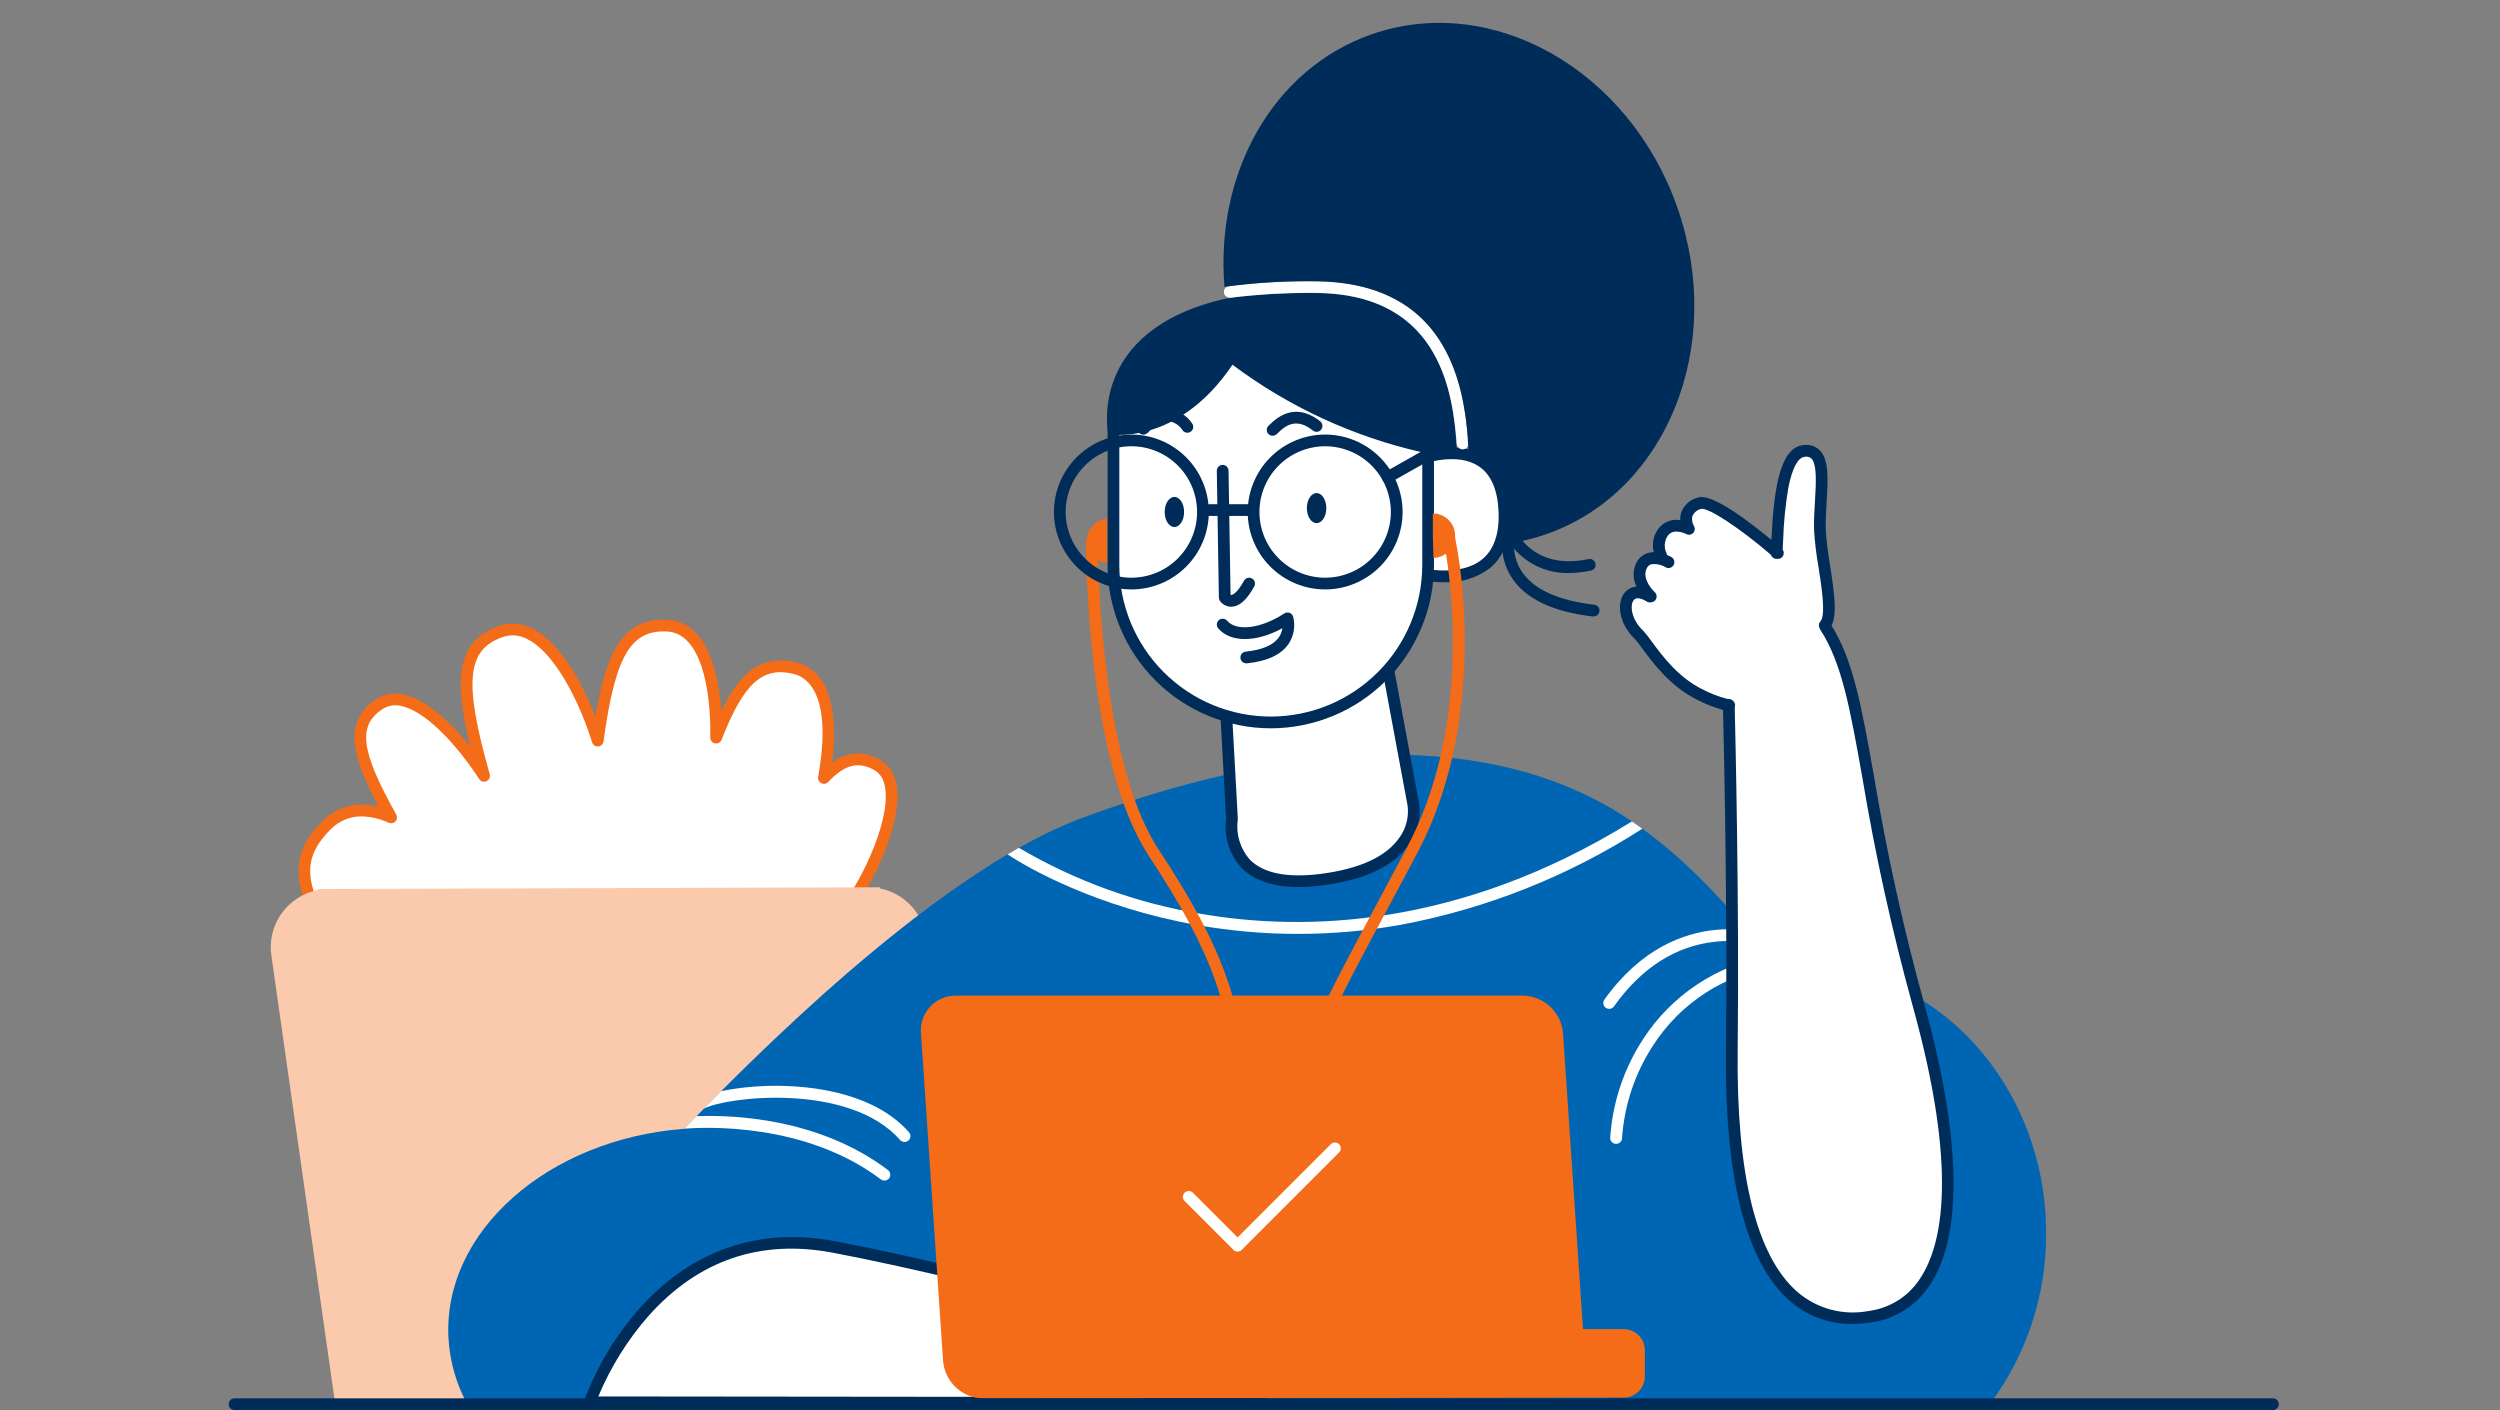
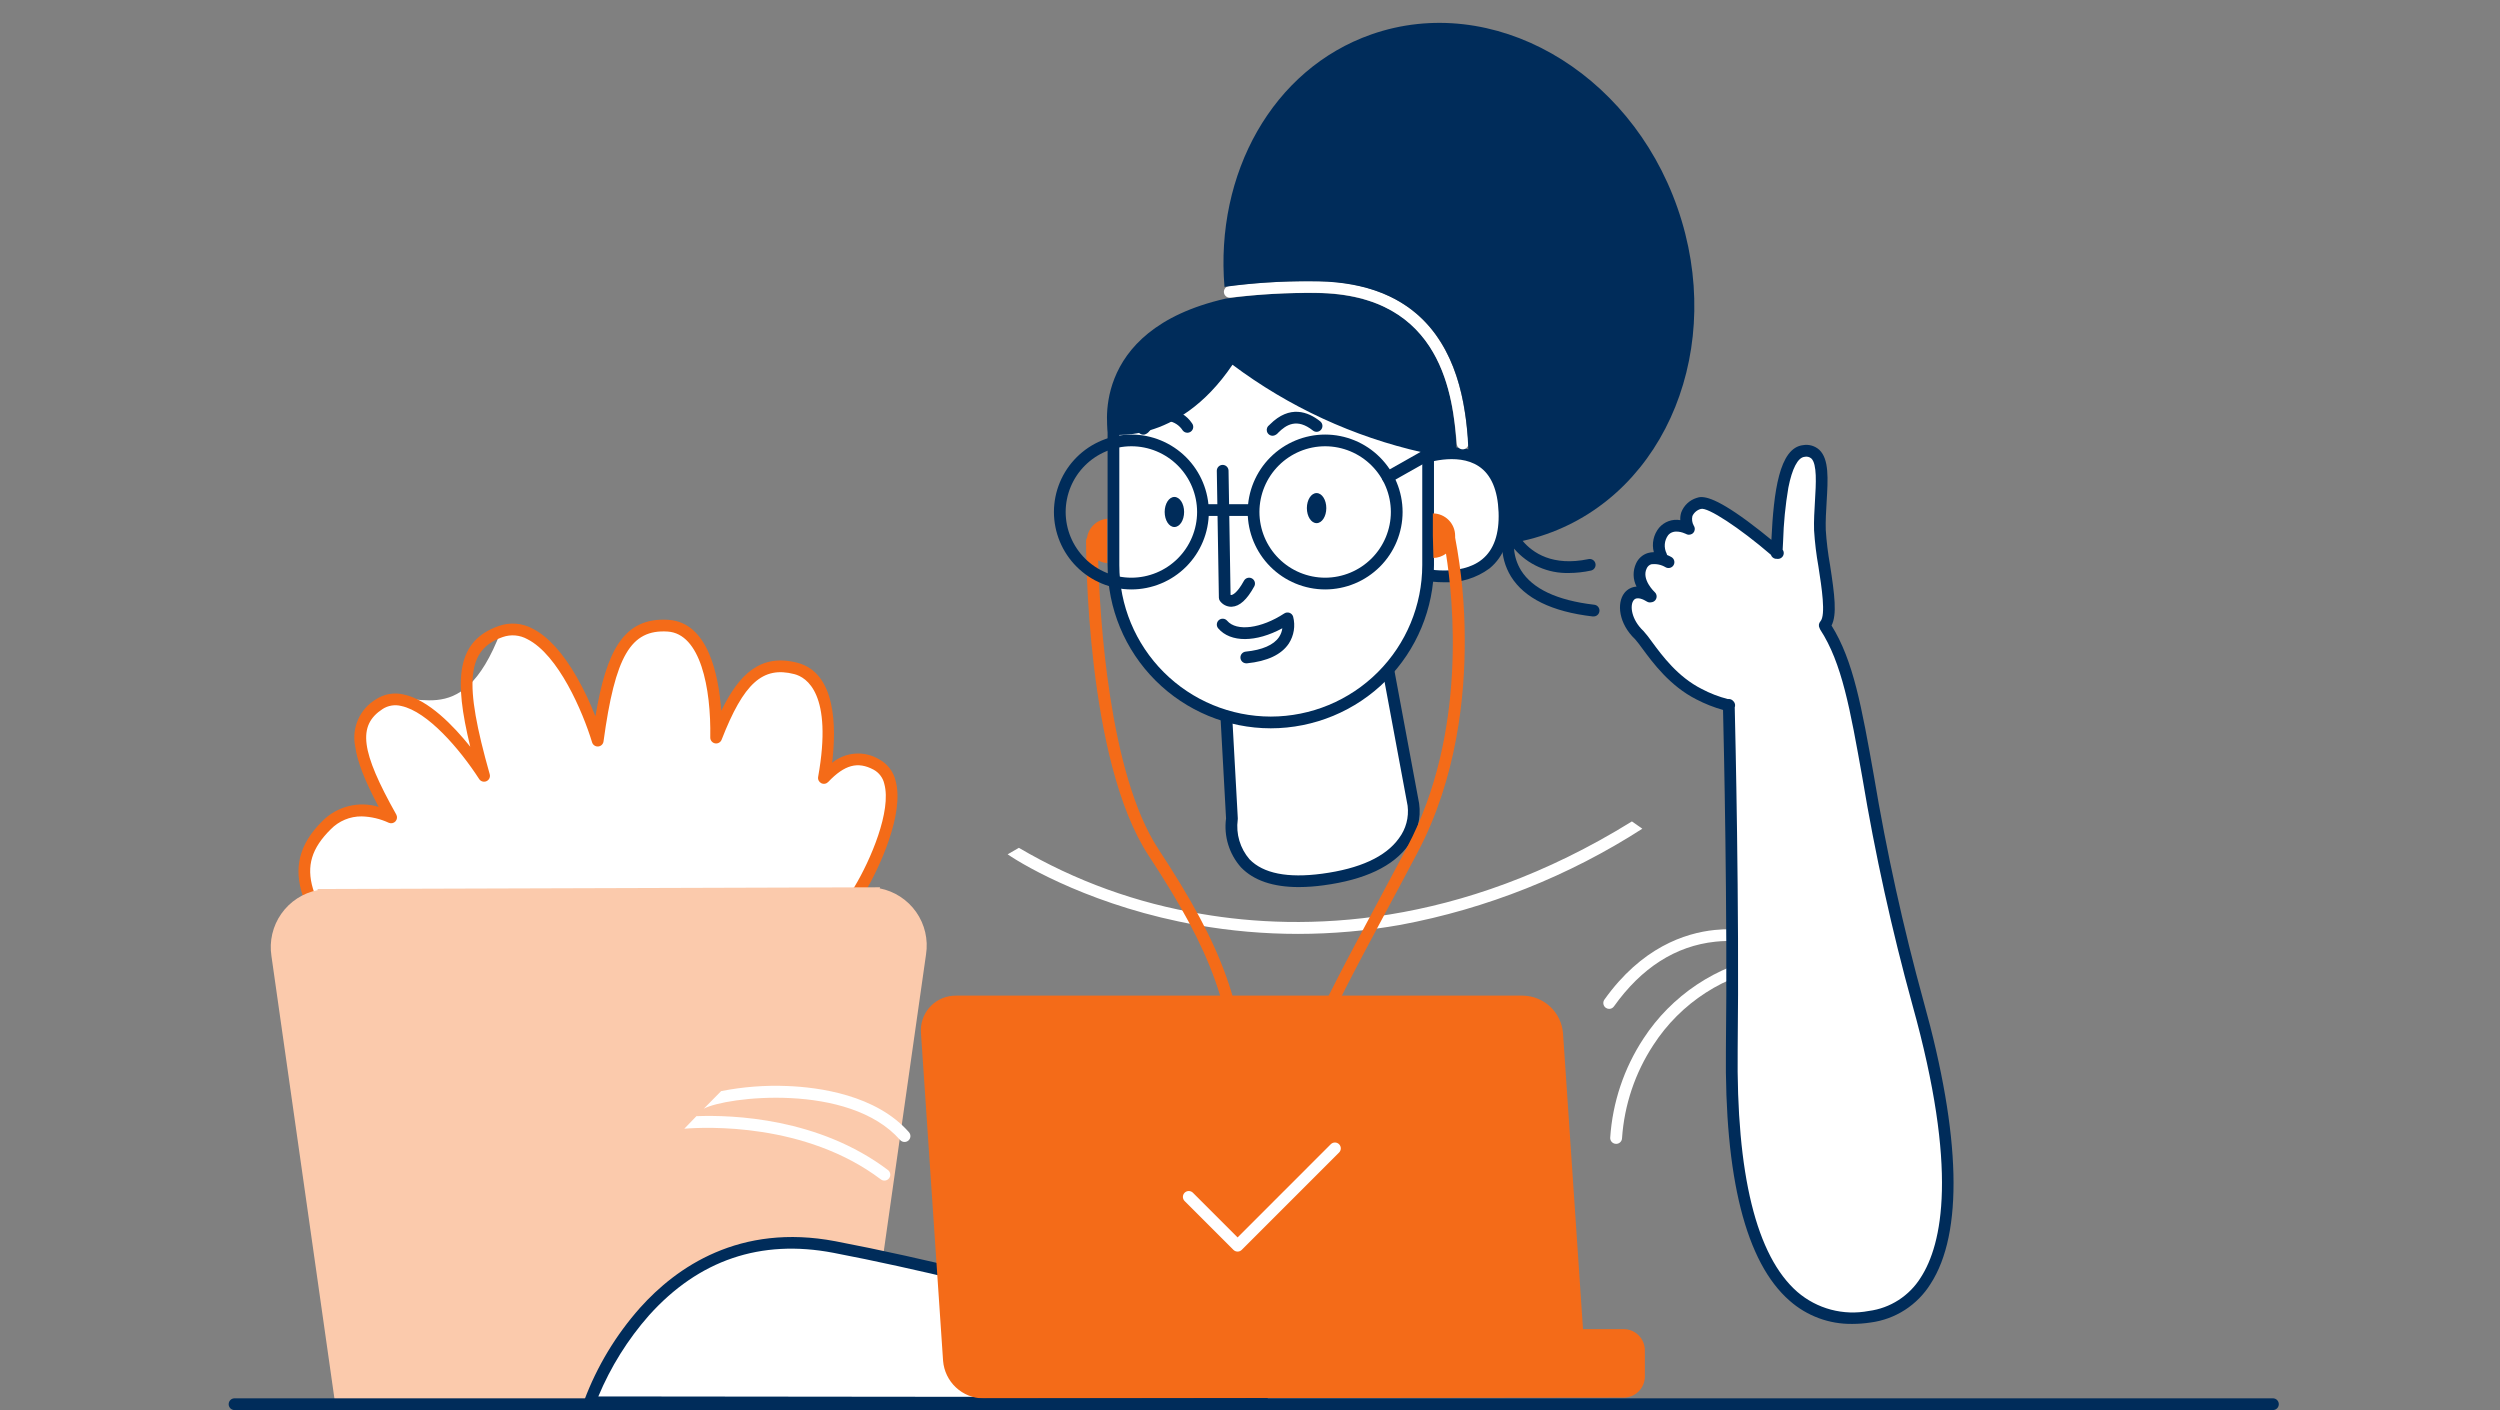
<svg xmlns="http://www.w3.org/2000/svg" width="328" height="185" viewBox="0 0 328 185" fill="none">
  <rect x="0" y="0" width="328" height="185" fill="#808080" stroke="none" />
  <g clip-path="url(#clip0_212_11559)">
-     <path d="M114.984 100.303C112.515 98.981 110.422 99.618 108.097 102.066C109.159 96.12 109.123 88.91 104.41 87.696C99.555 86.441 96.804 89.464 93.958 96.77C94.066 90.501 92.826 82.416 87.635 82.087C81.797 81.717 79.868 86.519 78.418 97.168C76.604 91.212 71.592 80.781 65.703 82.849C59.929 84.874 60.303 90.439 63.509 101.786C60.345 96.886 54.015 89.605 49.779 92.374C45.747 95.002 46.85 99.284 51.318 107.242C48.37 105.959 45.303 105.833 42.85 108.256C37.343 113.696 39.991 118.849 47.633 128.412C55.275 137.975 110.168 121.058 112.772 116.731C115.376 112.404 119.47 102.7 114.984 100.303Z" fill="white" />
+     <path d="M114.984 100.303C112.515 98.981 110.422 99.618 108.097 102.066C109.159 96.12 109.123 88.91 104.41 87.696C99.555 86.441 96.804 89.464 93.958 96.77C94.066 90.501 92.826 82.416 87.635 82.087C81.797 81.717 79.868 86.519 78.418 97.168C76.604 91.212 71.592 80.781 65.703 82.849C60.345 96.886 54.015 89.605 49.779 92.374C45.747 95.002 46.85 99.284 51.318 107.242C48.37 105.959 45.303 105.833 42.85 108.256C37.343 113.696 39.991 118.849 47.633 128.412C55.275 137.975 110.168 121.058 112.772 116.731C115.376 112.404 119.47 102.7 114.984 100.303Z" fill="white" />
    <path d="M58.127 132.066C52.444 132.066 48.719 131.003 47.033 128.894C40.06 120.167 35.965 113.978 42.31 107.709C43.257 106.76 44.443 106.088 45.743 105.763C47.043 105.439 48.407 105.474 49.687 105.867C47.815 102.353 46.875 99.917 46.599 97.916C46.358 96.726 46.495 95.49 46.99 94.381C47.484 93.272 48.313 92.345 49.359 91.73C49.888 91.387 50.482 91.156 51.103 91.052C51.724 90.947 52.361 90.97 52.972 91.12C56.209 91.807 59.501 95.22 61.7 97.971C59.529 89.087 59.861 84.083 65.45 82.124C66.174 81.87 66.942 81.771 67.707 81.833C68.472 81.895 69.215 82.116 69.888 82.483C71.888 83.498 73.843 85.639 75.68 88.848C76.615 90.499 77.43 92.215 78.12 93.983C79.552 85.443 81.79 80.953 87.684 81.32C92.885 81.648 94.284 88.499 94.63 93.262C96.974 88.417 99.819 85.716 104.602 86.952C109.735 88.274 109.736 95.47 109.174 100.084C110.03 99.38 111.083 98.959 112.188 98.876C113.293 98.794 114.397 99.056 115.347 99.625C115.884 99.915 116.353 100.315 116.725 100.799C117.096 101.283 117.362 101.839 117.503 102.433C118.69 106.733 115.358 113.927 113.431 117.133C112.131 119.289 102.068 122.943 93.841 125.416C81.912 129.003 70.231 131.381 61.794 131.94C60.491 132.024 59.269 132.066 58.127 132.066ZM47.446 107.111C46.691 107.104 45.942 107.251 45.246 107.542C44.549 107.833 43.919 108.262 43.392 108.804C40.882 111.285 40.181 113.604 41.051 116.571C41.964 119.679 44.584 123.361 48.236 127.932C49.904 130.019 54.558 130.873 61.693 130.401C81.124 129.114 110.562 118.914 112.114 116.336C114.214 112.843 116.992 106.367 116.021 102.844C115.934 102.452 115.764 102.083 115.522 101.763C115.281 101.442 114.974 101.176 114.622 100.984C112.535 99.867 110.805 100.335 108.655 102.598C108.541 102.718 108.392 102.798 108.228 102.826C108.065 102.855 107.897 102.829 107.749 102.755C107.602 102.68 107.482 102.56 107.408 102.412C107.334 102.264 107.31 102.096 107.339 101.933C109.295 90.988 105.807 88.854 104.217 88.444C100.065 87.371 97.569 89.623 94.675 97.052C94.61 97.22 94.487 97.36 94.329 97.447C94.171 97.534 93.987 97.563 93.809 97.528C93.632 97.493 93.473 97.397 93.359 97.256C93.246 97.115 93.185 96.939 93.188 96.759C93.301 90.217 91.888 83.13 87.588 82.859C82.757 82.559 80.709 86.059 79.182 97.275C79.159 97.448 79.077 97.609 78.949 97.73C78.822 97.851 78.657 97.924 78.483 97.939C78.307 97.953 78.132 97.907 77.987 97.808C77.841 97.709 77.734 97.564 77.682 97.396C76.446 93.339 73.268 85.923 69.193 83.86C68.705 83.587 68.164 83.421 67.606 83.372C67.049 83.324 66.488 83.395 65.959 83.58C61.22 85.242 60.822 89.448 64.251 101.58C64.302 101.757 64.286 101.947 64.209 102.114C64.131 102.281 63.995 102.415 63.828 102.491C63.659 102.567 63.47 102.58 63.293 102.528C63.116 102.475 62.964 102.362 62.864 102.207C60.304 98.245 56.094 93.358 52.652 92.627C52.239 92.52 51.807 92.5 51.385 92.567C50.963 92.635 50.56 92.79 50.2 93.021C46.885 95.183 47.319 98.547 51.99 106.867C52.069 107.007 52.102 107.169 52.084 107.329C52.066 107.49 51.999 107.64 51.89 107.76C51.782 107.879 51.639 107.962 51.482 107.996C51.325 108.03 51.16 108.014 51.013 107.95C49.894 107.429 48.679 107.143 47.446 107.111Z" fill="#F46B18" />
    <path d="M115.418 116.553L115.462 116.412L41.647 116.64L41.693 116.781C39.757 117.158 38.042 118.271 36.909 119.885C35.775 121.499 35.311 123.49 35.614 125.439L44.027 184.539L113.081 184.311L121.497 125.211C121.798 123.262 121.334 121.272 120.201 119.658C119.067 118.044 117.353 116.931 115.418 116.553Z" fill="#FBCAAC" />
-     <path d="M236.334 126.646C235.188 126.646 234.044 126.713 232.906 126.846C226.778 118.378 219.745 111.193 212.354 106.631C193.109 94.778 166.678 98.163 142.011 107.296C125.057 113.57 103.566 133.77 89.787 148.096C71.825 149.446 58.017 161.673 58.846 175.661C59.028 178.666 59.869 181.593 61.309 184.237L121.596 184.637C121.701 184.475 121.801 184.309 121.901 184.144L211.315 183.836C211.415 183.972 211.515 184.093 211.615 184.236L261.115 184.151C265.925 177.695 268.5 169.847 268.451 161.796C268.446 142.381 254.065 126.646 236.334 126.646Z" fill="#0066B3" />
    <path d="M214.108 107.77C191.357 121.87 170.901 122.181 157.678 119.913C149.21 118.528 141.073 115.586 133.678 111.234C133.187 111.512 132.695 111.796 132.203 112.087C134.561 113.711 143.803 119.044 157.142 121.381C161.487 122.144 165.89 122.527 170.301 122.528C174.81 122.525 179.31 122.128 183.75 121.34C195.04 119.225 205.814 114.942 215.474 108.728C215.011 108.398 214.556 108.079 214.108 107.77Z" fill="white" />
    <path d="M211.748 132.042C215.366 126.961 219.841 124.105 225.048 123.551C226.936 123.349 228.845 123.468 230.693 123.903C230.213 123.282 229.727 122.67 229.235 122.068C227.821 121.885 226.389 121.866 224.97 122.012C221.052 122.412 215.36 124.321 210.497 131.15C210.379 131.316 210.332 131.523 210.366 131.724C210.4 131.925 210.513 132.105 210.679 132.223C210.81 132.316 210.966 132.366 211.126 132.367C211.248 132.366 211.368 132.336 211.477 132.279C211.585 132.223 211.678 132.141 211.748 132.042Z" fill="white" />
    <path d="M212.027 150.075H212.042C212.244 150.075 212.438 149.996 212.582 149.854C212.726 149.713 212.809 149.52 212.812 149.318C213.11 144.964 214.524 140.759 216.918 137.109C218.696 134.358 221.04 132.017 223.794 130.243C226.548 128.469 229.648 127.303 232.889 126.822C232.553 126.36 232.214 125.898 231.863 125.442C228.563 126.051 225.422 127.324 222.629 129.184C219.837 131.045 217.452 133.453 215.62 136.264C213.064 140.155 211.561 144.642 211.258 149.287C211.254 149.491 211.331 149.689 211.473 149.836C211.614 149.983 211.808 150.068 212.012 150.072L212.027 150.075Z" fill="white" />
    <path d="M103.303 142.487C100.39 142.366 97.472 142.59 94.612 143.154C93.837 143.931 93.078 144.7 92.336 145.463C95.182 143.9 111.399 141.953 118.097 149.569C118.169 149.65 118.258 149.715 118.358 149.76C118.457 149.804 118.565 149.827 118.674 149.826C118.863 149.827 119.045 149.759 119.187 149.634C119.34 149.499 119.433 149.309 119.446 149.106C119.459 148.903 119.39 148.702 119.256 148.549C114.943 143.639 107.409 142.646 103.303 142.487Z" fill="white" />
    <path d="M116.499 153.509C107.431 146.668 96.153 146.26 91.37 146.442L89.779 148.087C92.519 147.864 105.65 147.25 115.57 154.738C115.733 154.861 115.939 154.914 116.141 154.886C116.343 154.858 116.526 154.751 116.649 154.588C116.71 154.508 116.755 154.416 116.78 154.318C116.806 154.22 116.812 154.118 116.798 154.018C116.784 153.917 116.75 153.821 116.699 153.734C116.648 153.646 116.58 153.57 116.499 153.509Z" fill="white" />
    <path d="M77.379 183.981C77.379 183.981 85.788 159.09 109.473 163.609C133.158 168.128 165.557 177.835 165.557 177.835V184.073L77.379 183.981Z" fill="white" />
    <path d="M165.553 184.843L77.376 184.75C77.254 184.75 77.133 184.721 77.025 184.665C76.916 184.61 76.822 184.529 76.751 184.429C76.68 184.33 76.635 184.215 76.617 184.094C76.6 183.973 76.612 183.85 76.651 183.734C78.324 179.27 80.806 175.152 83.972 171.587C88.724 166.277 97.03 160.452 109.618 162.853C133.07 167.327 165.454 177.001 165.778 177.098C165.937 177.146 166.076 177.243 166.175 177.376C166.273 177.509 166.327 177.67 166.327 177.835V184.073C166.327 184.278 166.246 184.473 166.101 184.617C166.029 184.689 165.944 184.747 165.85 184.785C165.756 184.824 165.655 184.844 165.553 184.843ZM78.498 183.212L164.783 183.303V178.41C160.416 177.117 131.021 168.51 109.325 164.366C99.802 162.548 91.669 165.312 85.148 172.577C82.367 175.736 80.122 179.329 78.501 183.212H78.498Z" fill="#002C5A" />
    <path d="M160.637 89.27L161.637 107.417C161.637 107.417 159.951 117.209 173.554 115.395C187.103 113.586 185.44 105.564 185.44 105.564L181.247 83.022L160.637 89.27Z" fill="white" />
    <path d="M170.403 116.385C167.021 116.385 164.478 115.519 162.82 113.797C162.05 112.932 161.475 111.91 161.136 110.802C160.798 109.694 160.703 108.525 160.858 107.377L159.866 89.308C159.857 89.136 159.906 88.966 160.004 88.824C160.103 88.683 160.247 88.579 160.411 88.529L181.016 82.281C181.12 82.25 181.229 82.241 181.336 82.254C181.444 82.268 181.547 82.304 181.639 82.36C181.732 82.416 181.811 82.491 181.873 82.58C181.934 82.669 181.977 82.77 181.996 82.877L186.189 105.42C186.457 107.341 185.961 109.291 184.809 110.852C182.828 113.646 179.073 115.43 173.649 116.152C172.574 116.301 171.489 116.379 170.403 116.385ZM161.437 89.827L162.4 107.371C162.404 107.429 162.4 107.487 162.39 107.544C162.266 108.471 162.34 109.414 162.607 110.31C162.874 111.207 163.329 112.036 163.94 112.744C165.74 114.598 168.934 115.234 173.446 114.632C178.406 113.97 181.799 112.41 183.531 109.997C184.457 108.774 184.869 107.238 184.679 105.716L180.641 84.008L161.437 89.827Z" fill="#002C5A" />
    <path d="M186.451 60.163C186.451 60.163 196.972 56.216 197.382 67.173C197.792 78.13 186.451 75.292 186.451 75.292" fill="white" />
    <path d="M189.493 76.395C188.407 76.398 187.323 76.278 186.264 76.038C186.166 76.014 186.073 75.97 185.992 75.91C185.911 75.85 185.842 75.774 185.79 75.688C185.738 75.601 185.704 75.505 185.689 75.405C185.674 75.305 185.679 75.203 185.704 75.105C185.728 75.006 185.772 74.914 185.832 74.833C185.892 74.752 185.968 74.683 186.055 74.631C186.142 74.579 186.238 74.545 186.338 74.53C186.438 74.515 186.54 74.52 186.638 74.544C186.686 74.556 191.571 75.731 194.454 73.388C195.994 72.135 196.721 70.055 196.614 67.201C196.504 64.278 195.631 62.251 194.014 61.178C191.134 59.261 186.761 60.867 186.714 60.883C186.619 60.918 186.518 60.935 186.417 60.931C186.316 60.928 186.217 60.905 186.125 60.863C186.033 60.821 185.95 60.762 185.881 60.688C185.812 60.614 185.758 60.527 185.723 60.432C185.651 60.241 185.658 60.03 185.743 59.844C185.827 59.658 185.982 59.513 186.173 59.441C186.382 59.364 191.335 57.547 194.863 59.895C196.911 61.258 198.014 63.696 198.144 67.144C198.27 70.51 197.351 73.013 195.411 74.588C193.7 75.843 191.613 76.48 189.493 76.395Z" fill="#002C5A" />
    <path d="M159.303 42.931H177.363C178.677 42.93 179.979 43.189 181.193 43.692C182.408 44.195 183.511 44.932 184.44 45.861C185.37 46.791 186.107 47.894 186.61 49.108C187.113 50.323 187.372 51.624 187.372 52.939V74.144C187.372 79.618 185.197 84.868 181.326 88.739C177.455 92.61 172.205 94.785 166.731 94.785C161.257 94.785 156.006 92.61 152.135 88.739C148.264 84.868 146.09 79.618 146.09 74.144V56.144C146.09 54.408 146.431 52.69 147.095 51.087C147.759 49.484 148.733 48.027 149.96 46.8C151.187 45.573 152.643 44.6 154.246 43.936C155.849 43.272 157.568 42.931 159.303 42.931Z" fill="white" />
    <path d="M166.727 95.555C161.051 95.549 155.609 93.291 151.595 89.277C147.581 85.263 145.323 79.821 145.316 74.144V56.144C145.321 52.437 146.796 48.883 149.417 46.261C152.039 43.64 155.593 42.165 159.3 42.161H177.363C180.22 42.165 182.958 43.301 184.977 45.321C186.997 47.34 188.134 50.078 188.138 52.934V74.144C188.132 79.821 185.874 85.263 181.86 89.277C177.846 93.291 172.404 95.549 166.727 95.555ZM159.298 43.7C155.999 43.704 152.837 45.016 150.504 47.349C148.171 49.681 146.859 52.844 146.855 56.143V74.143C146.861 79.412 148.957 84.463 152.682 88.188C156.408 91.914 161.459 94.009 166.727 94.015C171.996 94.01 177.047 91.914 180.773 88.189C184.499 84.464 186.594 79.413 186.6 74.144V52.934C186.598 50.485 185.624 48.137 183.892 46.405C182.16 44.673 179.812 43.699 177.362 43.696L159.298 43.7Z" fill="#002C5A" />
    <path d="M192.173 83.929C192.179 79.437 191.758 74.953 190.915 70.54V70.283C190.911 69.509 190.602 68.767 190.054 68.219C189.506 67.671 188.764 67.362 187.99 67.358V70.283L188.067 73.208C188.66 73.19 189.234 72.991 189.712 72.638C190.659 78.538 192.535 96.138 184.639 111.098C183.189 113.841 181.829 116.376 180.515 118.827C173.073 132.714 168.147 141.888 168.262 150.082C168.262 150.287 168.343 150.482 168.487 150.627C168.632 150.771 168.828 150.852 169.032 150.852C169.236 150.852 169.432 150.771 169.576 150.627C169.721 150.482 169.802 150.287 169.802 150.082C169.692 142.289 174.539 133.254 181.862 119.577C183.178 117.126 184.538 114.589 185.988 111.84C191.172 102.024 192.211 91.247 192.173 83.929Z" fill="#F46B18" />
    <path d="M144.078 73.517C144.439 73.72 144.839 73.843 145.251 73.879V68.059C144.599 68.118 143.985 68.395 143.508 68.845C143.032 69.295 142.72 69.891 142.623 70.54C142.538 70.666 142.492 70.816 142.492 70.969C142.492 72.139 142.492 99.786 150.703 112.259C159.103 125.038 161.696 132.315 162.273 144.707C162.282 144.905 162.368 145.091 162.511 145.228C162.654 145.365 162.845 145.441 163.043 145.441H163.079C163.282 145.431 163.474 145.342 163.611 145.192C163.749 145.042 163.821 144.844 163.813 144.641C163.22 131.924 160.569 124.472 151.994 111.421C145.455 101.477 144.288 80.738 144.078 73.517Z" fill="#F46B18" />
    <path d="M161.528 79.608C161.239 79.603 160.956 79.532 160.7 79.399C160.445 79.266 160.223 79.075 160.054 78.842C159.967 78.717 159.919 78.569 159.917 78.416L159.645 61.775C159.641 61.571 159.719 61.374 159.861 61.227C160.003 61.081 160.198 60.997 160.402 60.993C160.605 60.991 160.802 61.069 160.949 61.211C161.095 61.352 161.18 61.546 161.184 61.75L161.451 78.05C161.482 78.062 161.517 78.067 161.551 78.064C161.662 78.055 162.264 77.92 163.208 76.194C163.306 76.015 163.471 75.882 163.667 75.825C163.863 75.767 164.073 75.79 164.253 75.888C164.432 75.986 164.565 76.151 164.622 76.347C164.679 76.543 164.657 76.754 164.559 76.933C163.606 78.675 162.646 79.549 161.623 79.602L161.528 79.608Z" fill="#002C5A" />
    <path d="M166.964 57.172C166.793 57.172 166.626 57.114 166.491 57.008C166.356 56.903 166.26 56.755 166.218 56.589C166.18 56.435 166.19 56.272 166.247 56.124C166.304 55.976 166.406 55.849 166.538 55.761L166.615 55.684C169.223 53.073 171.643 54.028 173.215 55.284C173.375 55.412 173.477 55.597 173.499 55.8C173.521 56.003 173.462 56.206 173.334 56.366C173.271 56.445 173.193 56.511 173.105 56.559C173.016 56.608 172.919 56.639 172.818 56.65C172.718 56.661 172.616 56.652 172.519 56.624C172.422 56.595 172.331 56.548 172.252 56.485C170.152 54.802 168.719 55.752 167.705 56.768C167.563 56.946 167.37 57.077 167.152 57.145C167.091 57.161 167.028 57.171 166.964 57.172Z" fill="#002C5A" />
    <path d="M150.003 57.026C149.827 57.026 149.656 56.965 149.519 56.854C149.382 56.743 149.287 56.589 149.251 56.416C149.219 56.265 149.233 56.108 149.292 55.966C149.35 55.823 149.45 55.701 149.579 55.616C149.607 55.59 149.641 55.554 149.679 55.516C150.137 54.974 150.703 54.532 151.341 54.219C151.979 53.907 152.674 53.73 153.384 53.699C153.988 53.768 154.57 53.967 155.09 54.284C155.609 54.6 156.053 55.026 156.391 55.532C156.516 55.693 156.572 55.897 156.547 56.1C156.522 56.302 156.418 56.487 156.257 56.612C156.177 56.674 156.086 56.72 155.988 56.747C155.891 56.774 155.789 56.782 155.689 56.769C155.588 56.757 155.491 56.725 155.403 56.675C155.315 56.625 155.238 56.558 155.176 56.478C154.967 56.149 154.691 55.868 154.366 55.654C154.041 55.44 153.674 55.297 153.289 55.236C152.799 55.287 152.325 55.434 151.892 55.668C151.459 55.903 151.077 56.221 150.768 56.603C150.613 56.801 150.4 56.945 150.159 57.014C150.107 57.023 150.055 57.028 150.003 57.026Z" fill="#002C5A" />
    <path d="M171.873 38.445C168.173 38.415 164.475 38.659 160.811 39.176C142.446 43.354 145.411 56.964 145.411 56.964C145.411 56.964 154.392 58.676 161.703 47.852C169.098 53.394 177.58 57.31 186.594 59.345C186.833 59.289 187.107 59.214 187.364 59.132V59.884C188.587 59.559 189.854 59.426 191.118 59.491C190.954 54.125 189.994 47.364 185.573 42.999C182.448 39.9 177.832 38.366 171.873 38.445Z" fill="#002C5A" />
    <path d="M191.896 58.953C191.704 58.953 191.519 58.881 191.377 58.752C191.236 58.622 191.147 58.444 191.13 58.253C190.622 52.371 189.43 38.597 172.73 38.428C168.956 38.391 165.184 38.6 161.437 39.054C161.234 39.078 161.03 39.021 160.87 38.895C160.709 38.769 160.605 38.585 160.58 38.382C160.568 38.282 160.575 38.18 160.603 38.082C160.63 37.985 160.676 37.894 160.738 37.814C160.801 37.735 160.878 37.668 160.966 37.619C161.054 37.569 161.151 37.537 161.252 37.525C165.065 37.063 168.905 36.85 172.746 36.888C180.358 36.965 185.866 39.71 189.116 45.048C191.594 49.117 192.287 53.736 192.666 58.121C192.683 58.324 192.619 58.526 192.488 58.682C192.357 58.839 192.169 58.936 191.966 58.954L191.896 58.953Z" fill="white" />
    <path d="M220.085 27.272C213.755 9.158 195.777 -1.028 179.939 4.509C166.921 9.061 159.411 22.825 160.653 37.639C164.363 37.121 168.107 36.876 171.853 36.905C178.235 36.823 183.215 38.505 186.662 41.905C191.537 46.727 192.528 54.055 192.672 59.747C195.03 60.386 197.201 62.313 197.383 67.173C197.401 67.666 196.97 71.433 197.075 71.42C197.059 72.907 197.462 74.368 198.24 75.636C200.006 78.484 203.606 80.255 208.946 80.876H209.036C209.137 80.882 209.238 80.868 209.334 80.835C209.43 80.802 209.518 80.75 209.594 80.682C209.669 80.615 209.731 80.534 209.775 80.442C209.819 80.351 209.845 80.252 209.851 80.151C209.857 80.05 209.843 79.949 209.81 79.853C209.776 79.757 209.725 79.669 209.657 79.593C209.59 79.518 209.508 79.456 209.417 79.412C209.326 79.368 209.227 79.342 209.126 79.336C204.289 78.766 201.071 77.252 199.562 74.836C199.029 73.971 198.713 72.99 198.641 71.977C199.529 73.015 200.637 73.841 201.886 74.395C203.135 74.949 204.492 75.216 205.857 75.177C206.812 75.171 207.764 75.067 208.698 74.866C208.798 74.849 208.893 74.813 208.979 74.759C209.065 74.706 209.139 74.636 209.198 74.553C209.256 74.471 209.298 74.378 209.321 74.279C209.344 74.181 209.347 74.079 209.33 73.979C209.296 73.778 209.184 73.598 209.018 73.48C208.852 73.361 208.645 73.314 208.444 73.347L208.385 73.359C203.717 74.329 201.11 72.551 199.768 70.965C200.818 70.734 201.853 70.44 202.868 70.085C218.71 64.555 226.415 45.384 220.085 27.272Z" fill="#002C5A" />
    <path d="M173.859 77.334C171.165 77.331 168.582 76.259 166.677 74.354C164.772 72.449 163.7 69.866 163.697 67.172C163.701 64.478 164.773 61.896 166.678 59.992C168.583 58.088 171.166 57.017 173.859 57.014C176.553 57.017 179.136 58.088 181.041 59.993C182.946 61.898 184.018 64.481 184.021 67.175C184.018 69.868 182.946 72.451 181.041 74.355C179.136 76.26 176.553 77.331 173.859 77.334ZM173.859 58.55C171.573 58.552 169.382 59.461 167.765 61.078C166.149 62.694 165.24 64.886 165.237 67.172C165.24 69.457 166.149 71.649 167.766 73.265C169.382 74.882 171.573 75.791 173.859 75.794C176.145 75.791 178.337 74.882 179.953 73.265C181.569 71.649 182.479 69.457 182.481 67.172C182.478 64.886 181.569 62.695 179.953 61.079C178.336 59.462 176.145 58.552 173.859 58.55Z" fill="#002C5A" />
    <path d="M164.263 67.688H158.135C157.931 67.688 157.735 67.606 157.591 67.462C157.446 67.317 157.365 67.122 157.365 66.918C157.365 66.713 157.446 66.517 157.591 66.373C157.735 66.229 157.931 66.147 158.135 66.147H164.263C164.467 66.147 164.663 66.229 164.808 66.373C164.952 66.517 165.033 66.713 165.033 66.918C165.033 67.122 164.952 67.317 164.808 67.462C164.663 67.606 164.467 67.688 164.263 67.688Z" fill="#002C5A" />
    <path d="M182.071 63.383C181.935 63.383 181.801 63.346 181.683 63.278C181.565 63.209 181.467 63.11 181.4 62.991C181.351 62.903 181.319 62.806 181.306 62.706C181.294 62.605 181.302 62.504 181.329 62.406C181.356 62.309 181.402 62.218 181.464 62.139C181.526 62.059 181.603 61.992 181.691 61.943L186.991 58.948C187.079 58.898 187.176 58.866 187.277 58.853C187.377 58.841 187.479 58.849 187.576 58.876C187.674 58.903 187.765 58.949 187.844 59.011C187.924 59.073 187.991 59.151 188.04 59.239C188.141 59.416 188.167 59.627 188.112 59.824C188.057 60.02 187.927 60.187 187.749 60.288L182.449 63.283C182.334 63.348 182.204 63.383 182.071 63.383Z" fill="#002C5A" />
    <path d="M148.437 77.334C145.743 77.331 143.16 76.259 141.255 74.354C139.35 72.449 138.278 69.866 138.275 67.172C138.279 64.478 139.351 61.896 141.256 59.992C143.161 58.088 145.744 57.017 148.437 57.014C151.131 57.017 153.713 58.088 155.618 59.992C157.523 61.896 158.595 64.478 158.599 67.172C158.596 69.866 157.525 72.449 155.62 74.354C153.715 76.259 151.132 77.331 148.437 77.334ZM148.437 58.55C146.151 58.552 143.96 59.462 142.344 61.078C140.727 62.694 139.818 64.886 139.815 67.172C139.818 69.457 140.727 71.649 142.344 73.265C143.96 74.882 146.151 75.791 148.437 75.794C150.723 75.791 152.915 74.882 154.531 73.265C156.147 71.649 157.057 69.457 157.059 67.172C157.056 64.886 156.147 62.695 154.531 61.079C152.914 59.462 150.723 58.552 148.437 58.55Z" fill="#002C5A" />
    <path d="M213.025 174.381H207.69L205.068 135.564C204.962 134.233 204.363 132.989 203.388 132.076C202.413 131.163 201.133 130.647 199.797 130.627H125.435C124.837 130.619 124.243 130.728 123.688 130.949C123.132 131.17 122.625 131.498 122.196 131.915C121.767 132.332 121.424 132.829 121.188 133.379C120.951 133.928 120.825 134.518 120.816 135.116C120.816 135.266 120.822 135.415 120.832 135.564L123.732 178.538C123.838 179.87 124.437 181.114 125.412 182.027C126.387 182.94 127.668 183.457 129.003 183.475L213.023 183.367C213.389 183.367 213.75 183.295 214.088 183.156C214.426 183.016 214.732 182.811 214.991 182.553C215.249 182.294 215.454 181.988 215.594 181.65C215.733 181.313 215.805 180.951 215.805 180.585V177.162C215.805 176.425 215.512 175.718 214.991 175.197C214.47 174.675 213.763 174.382 213.025 174.381Z" fill="#F46B18" />
    <path d="M251.638 131.603C244.038 104.346 244.845 90.447 239.452 82.171L239.284 82.308C239.29 82.17 239.295 82.03 239.301 81.89L239.401 82.036C240.901 80.397 238.885 73.308 238.774 69.536C238.629 64.843 240.222 58.767 236.66 59.162C233.371 59.527 233.295 69.277 233.121 72.013L232.915 71.759L232.074 71.546C229.695 69.574 224.428 65.431 222.864 66.046C221.02 66.771 221.111 68.081 221.346 68.827L220.751 68.676L220.464 69.017C220.068 68.924 219.655 68.942 219.268 69.067C218.882 69.191 218.537 69.419 218.27 69.726C217.987 70.075 217.791 70.486 217.697 70.926C217.604 71.365 217.616 71.821 217.733 72.255L217.198 72.889L217.131 73.213C216.764 73.177 216.394 73.257 216.075 73.442C215.756 73.628 215.503 73.909 215.353 74.246C214.653 75.677 215.588 77.113 216.175 77.812L216.122 78.065C213.116 76.512 212.15 80.565 215.081 83.326C216.241 84.557 218.606 88.899 222.925 91.074C223.997 91.635 225.126 92.082 226.292 92.407L226.836 93.062C226.929 96.928 227.436 119.194 227.216 137.604C226.869 166.866 235.561 174.204 245.316 172.752C255.071 171.3 259.241 158.86 251.638 131.603Z" fill="white" />
    <path d="M252.378 131.397C249.696 121.645 247.52 111.761 245.856 101.785C244.243 92.722 243.164 86.665 240.297 82.07C241.034 80.648 240.705 78.027 240.097 74.11C239.826 72.591 239.64 71.058 239.54 69.518C239.504 68.344 239.581 67.061 239.655 65.818C239.834 62.83 239.989 60.25 238.7 59.024C238.416 58.766 238.076 58.575 237.707 58.467C237.339 58.359 236.95 58.337 236.571 58.401C233.423 58.75 232.706 64.571 232.407 70.83C231.58 70.148 230.459 69.249 229.28 68.38C224.821 65.096 223.356 65.027 222.58 65.333C222.128 65.475 221.713 65.718 221.367 66.043C221.022 66.368 220.754 66.768 220.585 67.211C220.476 67.544 220.432 67.894 220.455 68.244C219.945 68.153 219.421 68.197 218.933 68.371C218.446 68.546 218.012 68.844 217.675 69.237C217.313 69.678 217.062 70.199 216.941 70.756C216.821 71.314 216.835 71.892 216.982 72.443C216.715 72.445 216.449 72.484 216.192 72.56C215.856 72.664 215.545 72.838 215.281 73.071C215.017 73.304 214.804 73.59 214.658 73.91C214.433 74.389 214.32 74.914 214.33 75.443C214.34 75.972 214.472 76.493 214.715 76.963C214.404 76.981 214.1 77.066 213.824 77.211C213.548 77.356 213.306 77.559 213.115 77.805C212.098 79.119 212.351 81.805 214.529 83.871C214.768 84.128 215.097 84.576 215.478 85.093C216.833 86.934 219.1 90.014 222.572 91.763C223.685 92.343 224.854 92.806 226.062 93.144C226.162 97.193 226.662 119.411 226.44 137.595C226.24 154.519 229.053 165.643 234.803 170.659C237.073 172.662 240.009 173.745 243.035 173.697C243.834 173.695 244.631 173.634 245.42 173.514C247.024 173.304 248.561 172.741 249.921 171.866C251.281 170.99 252.43 169.824 253.285 168.452C257.6 161.807 257.286 148.991 252.378 131.397ZM251.996 167.62C251.256 168.806 250.263 169.814 249.087 170.571C247.911 171.328 246.583 171.814 245.196 171.996C243.546 172.315 241.846 172.256 240.221 171.825C238.597 171.393 237.092 170.599 235.818 169.503C230.424 164.798 227.788 154.07 227.983 137.618C228.208 118.879 227.671 95.868 227.597 92.802C227.617 92.749 227.631 92.693 227.639 92.637C227.655 92.515 227.641 92.392 227.599 92.277C227.557 92.161 227.488 92.058 227.398 91.975C227.325 91.888 227.233 91.819 227.129 91.773C227.025 91.727 226.912 91.705 226.798 91.709C226.767 91.711 226.737 91.715 226.706 91.721C225.511 91.415 224.357 90.969 223.267 90.392C220.125 88.809 218.076 86.026 216.72 84.184C216.385 83.704 216.023 83.243 215.637 82.803L215.605 82.77C214.035 81.292 213.805 79.433 214.336 78.75C214.766 78.195 215.684 78.684 216.059 78.92C216.146 78.975 216.243 79.013 216.344 79.03C216.445 79.047 216.549 79.044 216.649 79.02C216.841 79.004 217.019 78.917 217.149 78.776C217.287 78.625 217.359 78.426 217.35 78.222C217.341 78.019 217.251 77.827 217.101 77.689C217.083 77.673 215.333 76.04 216.042 74.589C216.095 74.459 216.176 74.342 216.278 74.247C216.381 74.151 216.503 74.079 216.636 74.036C217.292 73.946 217.958 74.082 218.525 74.423C218.702 74.525 218.911 74.553 219.108 74.5C219.305 74.448 219.473 74.32 219.576 74.144C219.679 73.968 219.707 73.758 219.655 73.56C219.603 73.363 219.474 73.195 219.298 73.092C219.112 72.987 218.92 72.894 218.722 72.814C218.71 72.745 218.688 72.677 218.657 72.614C218.468 72.235 218.387 71.812 218.422 71.39C218.457 70.968 218.608 70.564 218.857 70.222C219.573 69.359 220.868 69.895 221.168 70.036C221.283 70.11 221.416 70.152 221.553 70.158C221.69 70.163 221.826 70.132 221.946 70.067H221.955C221.965 70.061 221.977 70.058 221.987 70.052C222.008 70.038 222.027 70.023 222.046 70.007C222.061 69.996 222.075 69.986 222.09 69.974C222.109 69.957 222.128 69.938 222.145 69.919C222.165 69.899 222.184 69.878 222.201 69.856C222.211 69.843 222.219 69.83 222.227 69.817C222.235 69.804 222.258 69.775 222.27 69.752C222.282 69.729 222.279 69.728 222.285 69.716C222.342 69.593 222.366 69.458 222.353 69.323C222.341 69.188 222.293 69.059 222.214 68.949C222.005 68.571 221.944 68.129 222.042 67.708C222.146 67.481 222.299 67.281 222.489 67.119C222.679 66.958 222.902 66.841 223.142 66.775C224.002 66.475 228.234 69.255 232.342 72.785C232.385 72.922 232.466 73.045 232.576 73.138C232.685 73.232 232.819 73.293 232.961 73.314C233.017 73.322 233.073 73.323 233.129 73.319C233.172 73.326 233.215 73.33 233.258 73.33C233.368 73.33 233.477 73.307 233.577 73.261C233.677 73.216 233.766 73.15 233.838 73.067C233.952 72.937 234.018 72.772 234.027 72.6C234.035 72.427 233.985 72.257 233.885 72.116C233.905 71.816 233.923 71.438 233.944 70.986C234.01 68.638 234.24 66.297 234.632 63.981C235.125 61.471 235.875 60.035 236.744 59.939C236.9 59.9 237.063 59.899 237.219 59.935C237.376 59.971 237.521 60.044 237.644 60.148C238.415 60.88 238.26 63.458 238.123 65.734C238.047 67.009 237.967 68.328 238.006 69.571C238.106 71.175 238.298 72.771 238.581 74.353C238.999 77.04 239.571 80.72 238.835 81.526C238.729 81.643 238.661 81.79 238.641 81.946C238.621 82.103 238.65 82.262 238.724 82.402C238.744 82.472 238.774 82.54 238.813 82.602C241.661 86.974 242.73 92.977 244.348 102.065C246.02 112.09 248.208 122.022 250.903 131.821C256.944 153.486 254.831 163.25 251.996 167.619V167.62Z" fill="#002C5A" />
    <path d="M298.209 185H30.77C30.566 185 30.37 184.919 30.226 184.774C30.081 184.63 30 184.434 30 184.23C30 184.026 30.081 183.83 30.226 183.685C30.37 183.541 30.566 183.46 30.77 183.46H298.209C298.413 183.46 298.609 183.541 298.753 183.685C298.898 183.83 298.979 184.026 298.979 184.23C298.979 184.434 298.898 184.63 298.753 184.774C298.609 184.919 298.413 185 298.209 185Z" fill="#002C5A" />
    <path d="M172.736 68.637C173.44 68.637 174.011 67.754 174.011 66.664C174.011 65.575 173.44 64.691 172.736 64.691C172.032 64.691 171.461 65.575 171.461 66.664C171.461 67.754 172.032 68.637 172.736 68.637Z" fill="#002C5A" />
    <path d="M154.08 69.145C154.784 69.145 155.355 68.262 155.355 67.172C155.355 66.083 154.784 65.199 154.08 65.199C153.376 65.199 152.805 66.083 152.805 67.172C152.805 68.262 153.376 69.145 154.08 69.145Z" fill="#002C5A" />
    <path d="M163.512 87.028C163.321 87.028 163.137 86.957 162.996 86.829C162.855 86.701 162.766 86.525 162.747 86.335C162.727 86.132 162.788 85.929 162.918 85.771C163.047 85.614 163.234 85.513 163.437 85.493C165.597 85.278 167.107 84.621 167.803 83.593C168.038 83.245 168.189 82.846 168.243 82.429C164.801 84.293 161.45 84.336 159.831 82.442C159.698 82.287 159.633 82.086 159.649 81.882C159.665 81.679 159.761 81.49 159.916 81.357C160.071 81.225 160.273 81.159 160.476 81.175C160.679 81.191 160.868 81.287 161.001 81.442C162.234 82.884 165.46 82.471 168.501 80.482C168.601 80.417 168.715 80.376 168.833 80.362C168.952 80.348 169.072 80.362 169.185 80.402C169.297 80.443 169.399 80.509 169.481 80.596C169.563 80.683 169.624 80.788 169.659 80.902C169.814 81.497 169.844 82.118 169.747 82.726C169.649 83.333 169.427 83.913 169.094 84.43C168.125 85.885 166.272 86.758 163.588 87.03C163.563 87.026 163.537 87.028 163.512 87.028Z" fill="#002C5A" />
    <path d="M162.371 164.208C162.27 164.208 162.17 164.188 162.077 164.149C161.983 164.111 161.899 164.054 161.827 163.982L155.421 157.576C155.35 157.505 155.293 157.42 155.254 157.326C155.215 157.233 155.195 157.133 155.195 157.032C155.195 156.93 155.215 156.83 155.254 156.737C155.293 156.643 155.35 156.558 155.421 156.487C155.493 156.415 155.578 156.359 155.671 156.32C155.764 156.281 155.865 156.261 155.966 156.261C156.067 156.261 156.167 156.281 156.261 156.32C156.354 156.359 156.439 156.415 156.51 156.487L162.372 162.349L174.598 150.122C174.67 150.051 174.755 149.994 174.848 149.955C174.942 149.916 175.042 149.896 175.143 149.896C175.244 149.896 175.344 149.916 175.437 149.955C175.531 149.994 175.616 150.051 175.687 150.122C175.759 150.194 175.816 150.278 175.854 150.372C175.893 150.465 175.913 150.565 175.913 150.667C175.913 150.768 175.893 150.868 175.854 150.961C175.816 151.055 175.759 151.14 175.687 151.211L162.915 163.983C162.844 164.055 162.759 164.111 162.666 164.15C162.572 164.189 162.472 164.208 162.371 164.208Z" fill="white" />
  </g>
  <defs>
    <clipPath id="clip0_212_11559">
      <rect width="328" height="185" fill="white" />
    </clipPath>
  </defs>
</svg>